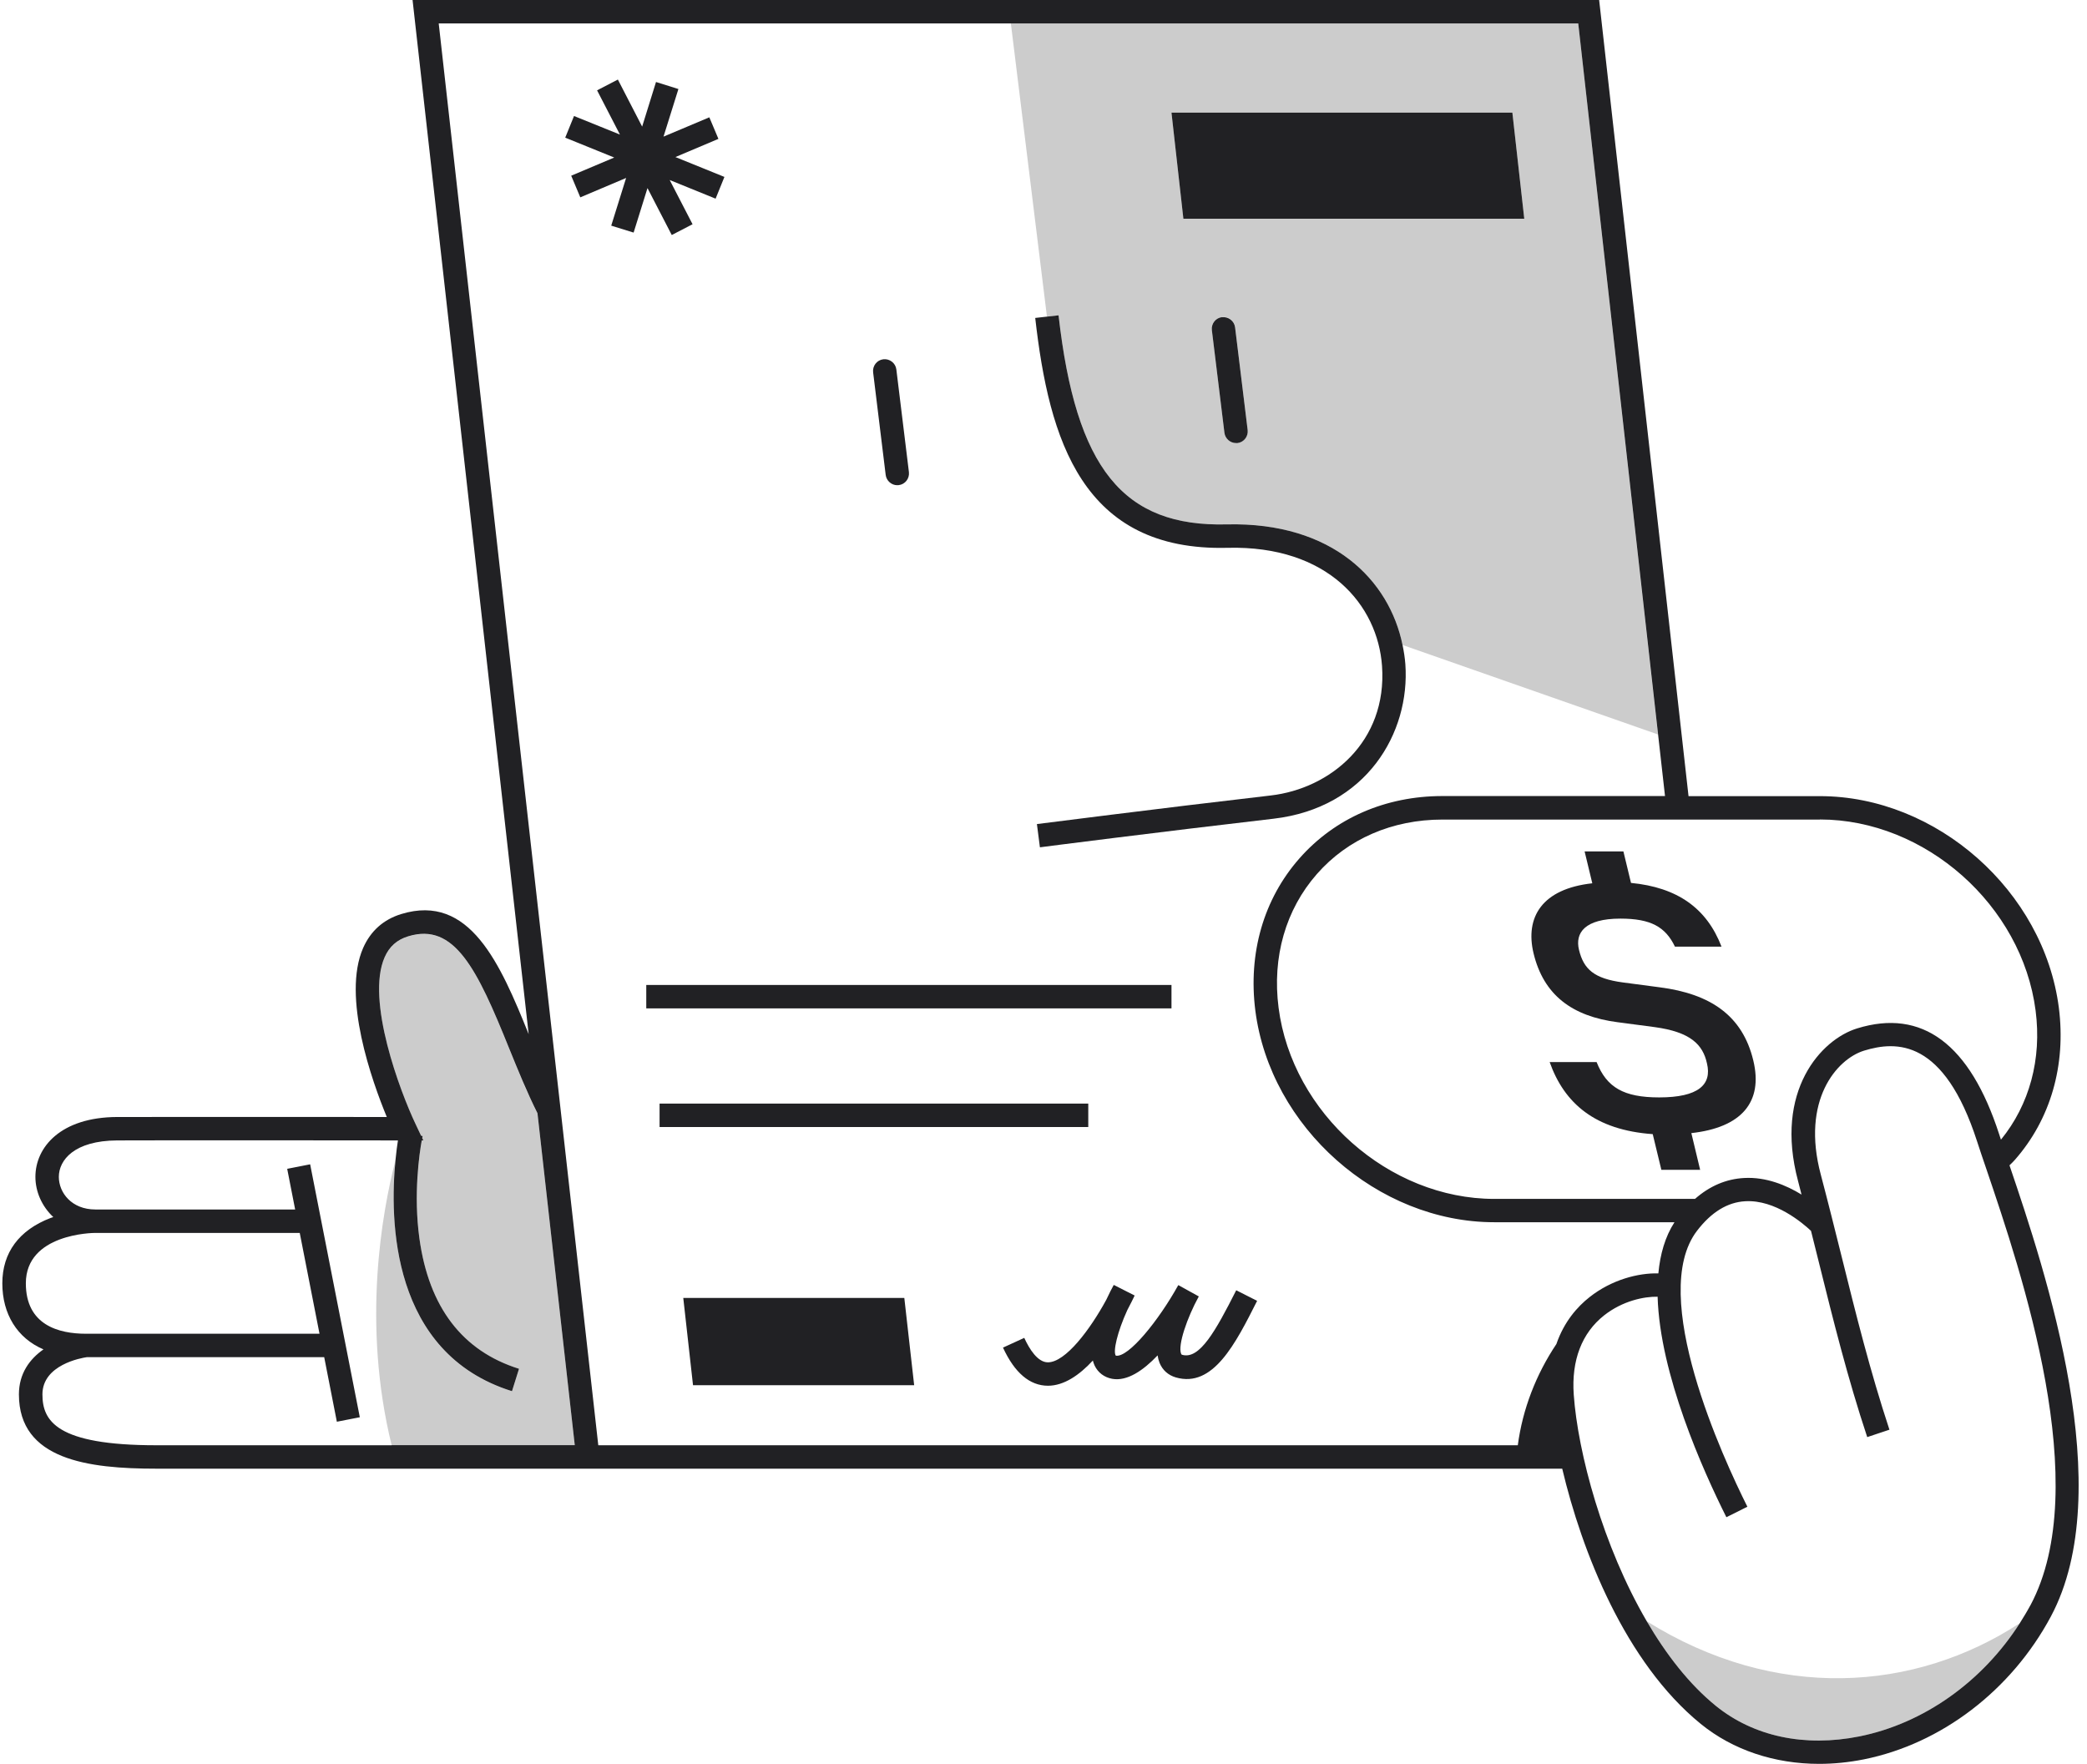
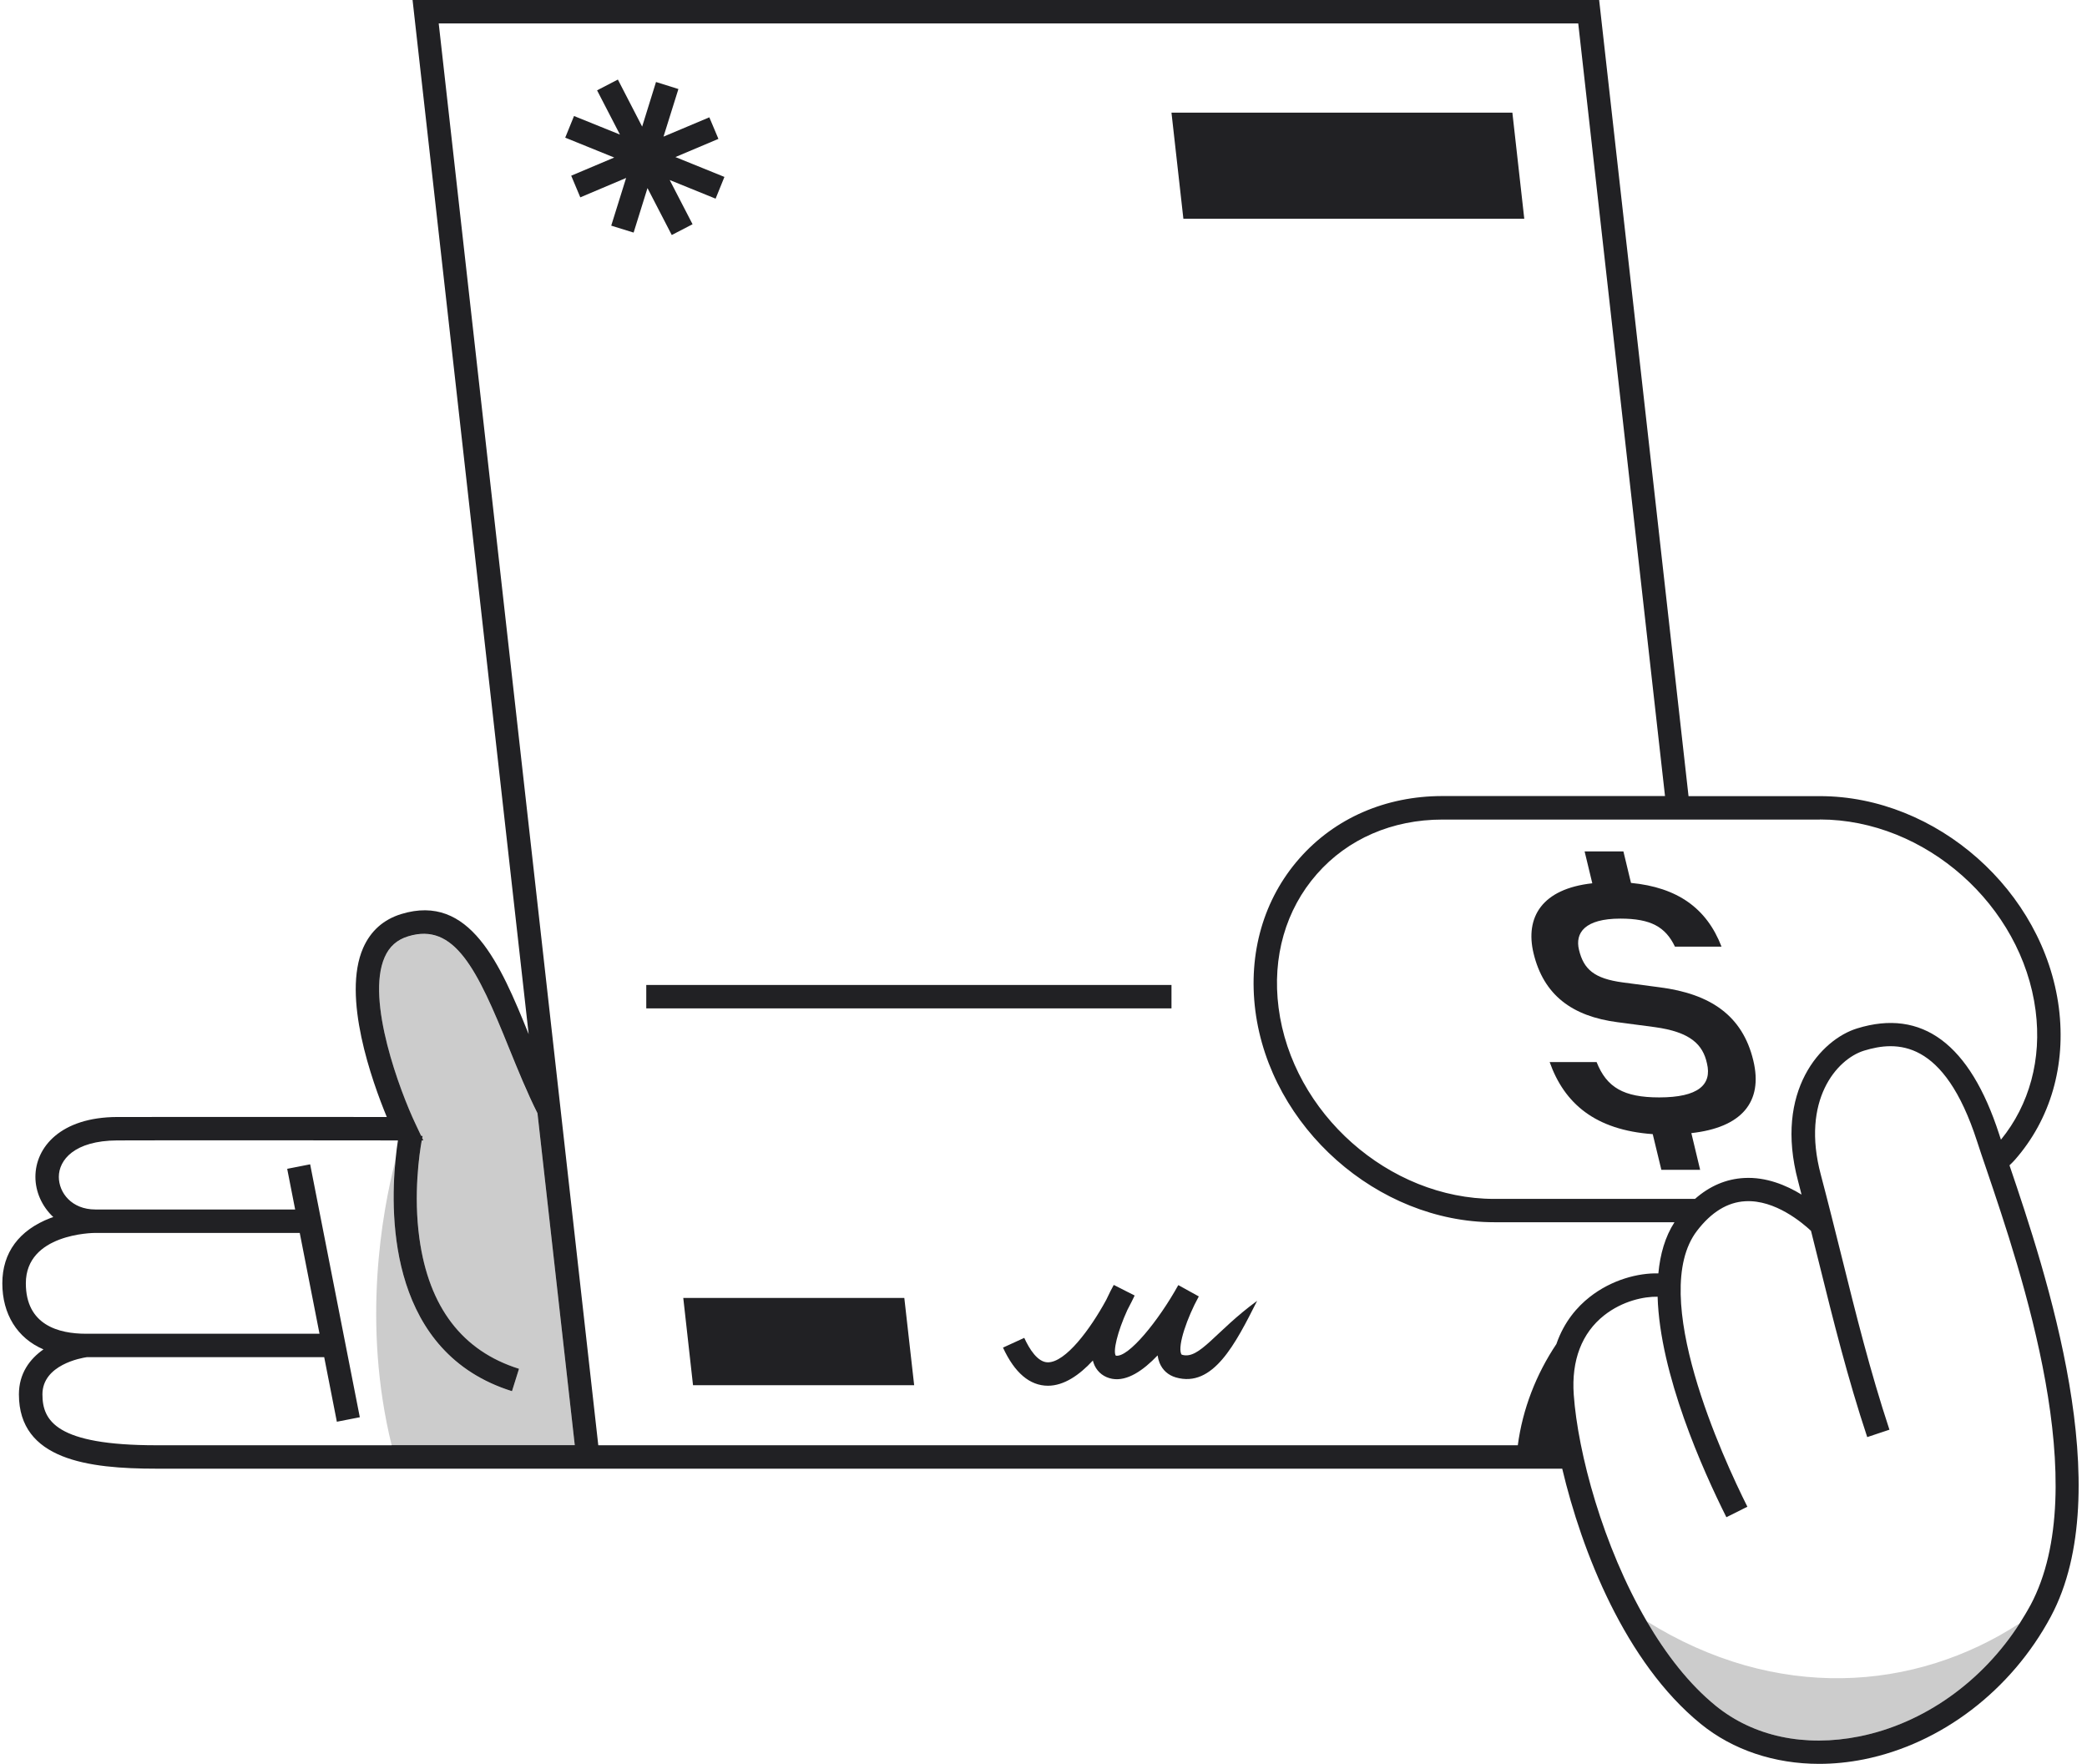
<svg xmlns="http://www.w3.org/2000/svg" width="226" height="191" viewBox="0 0 226 191" fill="none">
  <path d="M55.129 113.516C51.668 104.952 49.213 99.858 44.2 101.401C42.992 101.766 42.16 102.507 41.653 103.664C39.593 108.331 43.358 118.255 44.981 121.685L45.6 122.994L45.763 123.034C45.763 123.034 45.742 123.126 45.722 123.248L45.844 123.501H45.671C45.418 124.912 44.758 129.336 45.418 134.105C46.443 141.553 50.075 146.312 56.204 148.23L55.443 150.655C42.292 146.545 42.191 132.045 42.83 125.612C41.369 131.264 39.177 143.329 42.414 156.51H62.242L58.203 120.569C57.077 118.347 56.082 115.901 55.129 113.527V113.516Z" fill="#CCCCCC" />
-   <path d="M114.631 34.145C116.508 50.726 121.602 57.088 132.876 56.783C144.342 56.52 150.461 62.841 151.881 69.843L179.542 79.533L170.907 2.537H109.466L113.373 34.287L114.641 34.145H114.631ZM134.002 47.966C133.951 47.966 133.9 47.966 133.85 47.966C133.221 47.966 132.673 47.499 132.591 46.849L131.232 35.738C131.151 35.038 131.638 34.409 132.338 34.328C133.038 34.257 133.667 34.744 133.748 35.434L135.108 46.545C135.189 47.245 134.702 47.874 134.002 47.955V47.966ZM163.774 12.197L165.062 23.683H128.147L126.858 12.197H163.774Z" fill="#CCCCCC" />
  <path d="M165.062 23.683L163.774 12.197H126.858L128.147 23.683H165.062Z" fill="#212124" />
  <path d="M73.991 140.548L75.046 149.995H98.994L97.928 140.548H73.991Z" fill="#212124" />
  <path d="M126.859 106.657H69.984V109.193H126.859V106.657Z" fill="#212124" />
-   <path d="M117.848 119.503H71.425V122.04H117.848V119.503Z" fill="#212124" />
-   <path d="M128.015 146.698C127.934 146.677 127.924 146.667 127.904 146.596C127.518 145.663 128.573 142.649 129.801 140.416C129.801 140.416 129.811 140.396 129.822 140.386L127.599 139.158C127.599 139.158 127.599 139.179 127.579 139.189C125.468 142.994 122.201 147.032 120.831 146.799C120.506 146.353 120.994 144.232 122.079 141.857C122.455 141.157 122.719 140.599 122.871 140.285L120.608 139.138C120.415 139.493 120.111 140.061 119.796 140.751C118.061 143.948 115.392 147.52 113.475 147.52C112.368 147.52 111.465 146.079 110.917 144.871L108.614 145.926C109.872 148.656 111.506 150.046 113.475 150.056C115.24 150.056 116.904 148.879 118.345 147.327C118.396 147.52 118.457 147.702 118.538 147.875C118.903 148.636 119.573 149.143 120.435 149.305C122.059 149.6 123.804 148.402 125.357 146.769C125.397 147.053 125.468 147.327 125.57 147.58C125.895 148.372 126.503 148.91 127.325 149.153C131.364 150.32 133.789 145.51 136.133 140.863L133.87 139.716C131.628 144.151 129.903 147.235 128.026 146.708L128.015 146.698Z" fill="#212124" />
+   <path d="M128.015 146.698C127.934 146.677 127.924 146.667 127.904 146.596C127.518 145.663 128.573 142.649 129.801 140.416C129.801 140.416 129.811 140.396 129.822 140.386L127.599 139.158C127.599 139.158 127.599 139.179 127.579 139.189C125.468 142.994 122.201 147.032 120.831 146.799C120.506 146.353 120.994 144.232 122.079 141.857C122.455 141.157 122.719 140.599 122.871 140.285L120.608 139.138C120.415 139.493 120.111 140.061 119.796 140.751C118.061 143.948 115.392 147.52 113.475 147.52C112.368 147.52 111.465 146.079 110.917 144.871L108.614 145.926C109.872 148.656 111.506 150.046 113.475 150.056C115.24 150.056 116.904 148.879 118.345 147.327C118.396 147.52 118.457 147.702 118.538 147.875C118.903 148.636 119.573 149.143 120.435 149.305C122.059 149.6 123.804 148.402 125.357 146.769C125.397 147.053 125.468 147.327 125.57 147.58C125.895 148.372 126.503 148.91 127.325 149.153C131.364 150.32 133.789 145.51 136.133 140.863C131.628 144.151 129.903 147.235 128.026 146.708L128.015 146.698Z" fill="#212124" />
  <path d="M72.744 25.449L74.997 24.282L72.521 19.493L77.493 21.512L78.447 19.158L73.14 17.007L77.797 15.038L76.813 12.704L71.851 14.795L73.465 9.64L71.039 8.879L69.538 13.709L66.909 8.615L64.657 9.782L67.133 14.572L62.161 12.562L61.207 14.906L66.514 17.058L61.856 19.026L62.84 21.37L67.802 19.27L66.189 24.435L68.614 25.186L70.116 20.366L72.744 25.449Z" fill="#212124" />
  <path d="M175.209 110.695L179.197 111.223C183.053 111.751 184.403 113.1 184.849 115.16C185.397 117.453 183.916 118.833 179.674 118.833C175.818 118.833 173.982 117.748 172.896 115.008H167.812C169.395 119.473 172.723 122.365 178.974 122.811L179.908 126.677H184.108L183.155 122.699C188.563 122.101 190.958 119.361 189.862 114.825C188.695 109.985 185.245 107.621 179.725 106.91L175.737 106.383C172.632 105.967 171.496 104.962 170.988 102.852C170.542 101.015 171.617 99.472 175.473 99.472C178.781 99.472 180.354 100.376 181.379 102.507H186.422C184.819 98.346 181.653 96.094 176.62 95.606L175.798 92.197H171.597L172.429 95.647C166.98 96.246 165.133 99.32 166.067 103.227C167.153 107.732 170.217 110.056 175.199 110.695H175.209Z" fill="#212124" />
  <path d="M178.325 175.556C180.426 179.148 182.912 182.365 185.794 184.709C189.893 188.037 195.413 189.214 201.349 188.027C208.32 186.626 214.672 182.101 218.721 175.769C207.326 183.207 192.288 184.282 178.325 175.556Z" fill="#CCCCCC" />
  <path d="M217.615 126.18C217.807 125.987 218.01 125.804 218.183 125.602C222.059 121.198 223.743 115.343 222.952 109.123C221.328 96.489 209.72 86.21 197.077 86.21H182.85L173.17 0H44.676L57.249 111.984C54.164 104.343 50.866 96.713 43.459 98.975C41.531 99.564 40.141 100.802 39.329 102.639C37.005 107.915 40.283 117.068 41.886 120.954C36.133 120.954 19.207 120.934 12.693 120.954C6.564 120.974 3.834 124.232 3.834 127.438C3.834 129.021 4.524 130.624 5.772 131.791C5.671 131.832 5.569 131.852 5.468 131.893C2.058 133.202 0.252 135.647 0.252 138.965C0.252 142.283 1.855 144.901 4.707 146.119C3.225 147.154 2.048 148.727 2.048 150.99C2.048 158.083 9.567 159.036 16.914 159.036H169.172C171.283 167.956 175.981 180.011 184.18 186.677C187.66 189.508 192.176 191 196.995 191C198.578 191 200.202 190.838 201.836 190.513C210.227 188.829 217.797 183.045 222.079 175.059C229.416 161.36 221.552 137.809 217.604 126.18H217.615ZM197.077 88.737C208.482 88.737 218.964 98.022 220.435 109.437C221.115 114.693 219.766 119.625 216.681 123.41C216.61 123.207 216.549 123.004 216.488 122.821C213.322 113.039 208.137 109.183 201.095 111.365C197.239 112.552 192.094 118.093 194.712 127.895C194.844 128.382 194.966 128.869 195.088 129.356C193.434 128.341 191.252 127.428 188.878 127.56C186.93 127.661 185.144 128.422 183.551 129.823H161.815C150.41 129.823 139.928 120.538 138.457 109.123C137.746 103.633 139.228 98.488 142.607 94.643C145.945 90.837 150.775 88.747 156.194 88.747H197.077V88.737ZM2.799 138.965C2.799 133.598 10.024 133.506 10.328 133.506H32.459L34.6 144.425H9.314C6.34 144.425 2.799 143.481 2.799 138.965ZM42.414 156.5H16.924C6.087 156.5 4.595 153.851 4.595 150.99C4.595 147.783 8.816 147.042 9.405 146.961H35.108L36.478 153.953L38.964 153.466L33.586 126.078L31.1 126.566L31.962 130.969H10.328C7.761 130.969 6.371 129.153 6.371 127.438C6.371 125.632 8.025 123.511 12.703 123.491C19.765 123.46 39.106 123.491 43.093 123.491C43.012 124.019 42.911 124.739 42.83 125.602C42.19 132.035 42.292 146.535 55.443 150.645L56.204 148.22C50.075 146.302 46.442 141.553 45.417 134.095C44.758 129.326 45.417 124.901 45.671 123.491H45.843L45.722 123.237C45.742 123.105 45.762 123.024 45.762 123.024L45.6 122.984L44.981 121.675C43.357 118.245 39.593 108.321 41.653 103.653C42.16 102.496 42.992 101.756 44.2 101.39C49.212 99.848 51.678 104.942 55.128 113.506C56.092 115.881 57.086 118.326 58.203 120.548L62.241 156.49H42.414V156.5ZM168.553 145.52C166.331 148.839 164.88 152.593 164.362 156.5H64.788L47.508 2.537H170.907L179.553 79.533L180.303 86.2H156.204C150.045 86.2 144.545 88.595 140.709 92.958C136.833 97.362 135.149 103.217 135.94 109.437C137.564 122.07 149.172 132.349 161.815 132.349H181.328C180.314 133.922 179.776 135.81 179.583 137.89C177.401 137.829 174.509 138.58 172.135 140.457C170.816 141.492 169.375 143.116 168.543 145.531L168.553 145.52ZM219.857 173.851C219.502 174.511 219.116 175.14 218.721 175.769C214.672 182.101 208.32 186.627 201.349 188.027C195.413 189.214 189.892 188.037 185.793 184.709C182.911 182.365 180.425 179.148 178.325 175.556C173.566 167.408 170.867 157.311 170.42 151.02C170.156 147.306 171.293 144.343 173.708 142.436C175.717 140.853 178.051 140.386 179.502 140.416C179.745 148.818 184.393 159.189 186.95 164.293L189.223 163.156C186.595 157.91 178.436 140.254 183.764 133.283C185.316 131.254 187.072 130.178 189 130.076C192.236 129.894 195.21 132.441 196.113 133.283C196.407 134.47 196.711 135.647 196.995 136.814C198.507 142.902 200.07 149.204 202.201 155.617L204.606 154.815C202.516 148.494 200.963 142.243 199.461 136.195C198.731 133.273 197.98 130.249 197.178 127.215C195.017 119.138 198.903 114.683 201.856 113.77C205.387 112.684 210.511 112.512 214.093 123.582C214.367 124.435 214.712 125.449 215.108 126.606C218.893 137.758 226.767 160.964 219.867 173.841L219.857 173.851Z" fill="#212124" />
-   <path d="M132.876 56.783C121.602 57.078 116.508 50.726 114.631 34.145L113.363 34.287L112.104 34.429C113.596 47.6 117.188 59.726 132.937 59.32C143.835 59.046 149.192 65.54 149.659 72.116C150.238 80.335 144.038 85.398 137.604 86.139C125.245 87.57 112.419 89.224 112.287 89.234L112.612 91.751C112.744 91.73 125.56 90.086 137.899 88.656C147.975 87.489 152.713 79.361 152.186 71.933C152.135 71.233 152.023 70.533 151.881 69.843C150.451 62.841 144.332 56.52 132.876 56.783Z" fill="#212124" />
-   <path d="M132.338 34.338C131.638 34.419 131.151 35.058 131.232 35.748L132.592 46.859C132.673 47.499 133.221 47.976 133.85 47.976C133.901 47.976 133.951 47.976 134.002 47.976C134.702 47.895 135.189 47.255 135.108 46.565L133.748 35.454C133.667 34.764 133.038 34.277 132.338 34.348V34.338Z" fill="#212124" />
-   <path d="M97.168 52.532C97.219 52.532 97.269 52.532 97.32 52.532C98.02 52.451 98.507 51.812 98.426 51.121L97.066 40.01C96.985 39.32 96.346 38.823 95.656 38.904C94.956 38.986 94.469 39.625 94.55 40.315L95.91 51.426C95.991 52.065 96.539 52.542 97.168 52.542V52.532Z" fill="#212124" />
</svg>